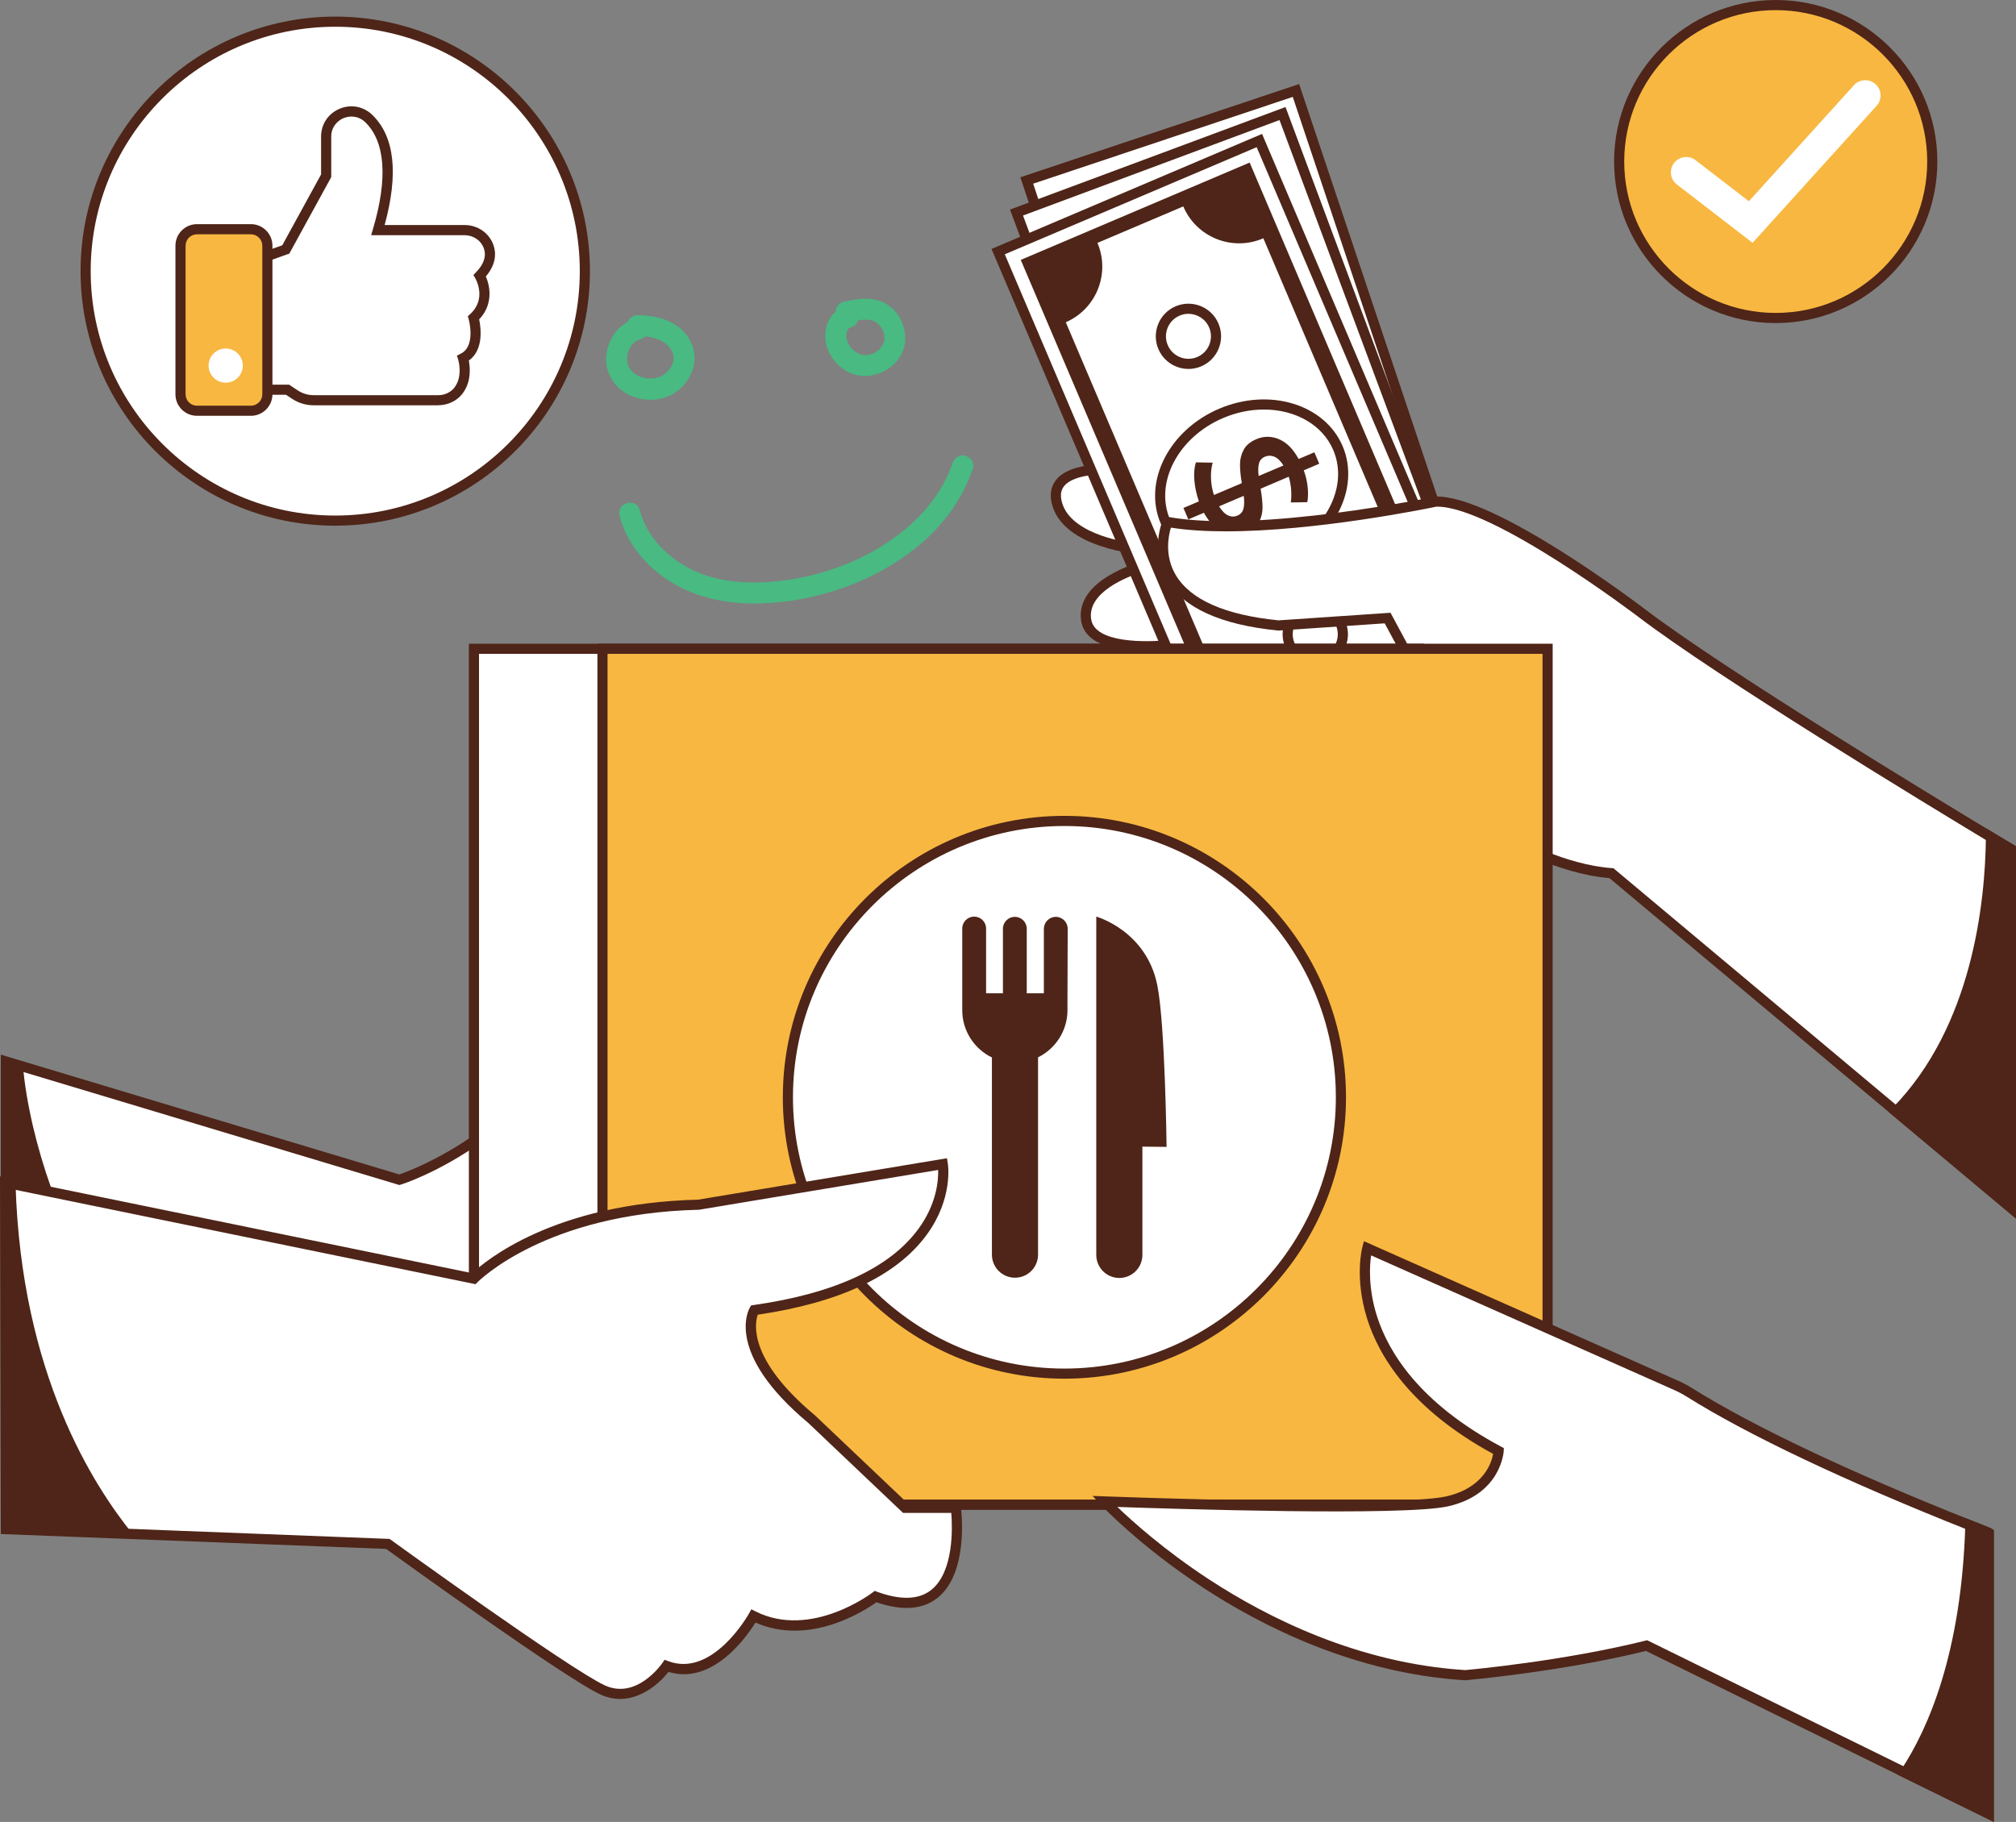
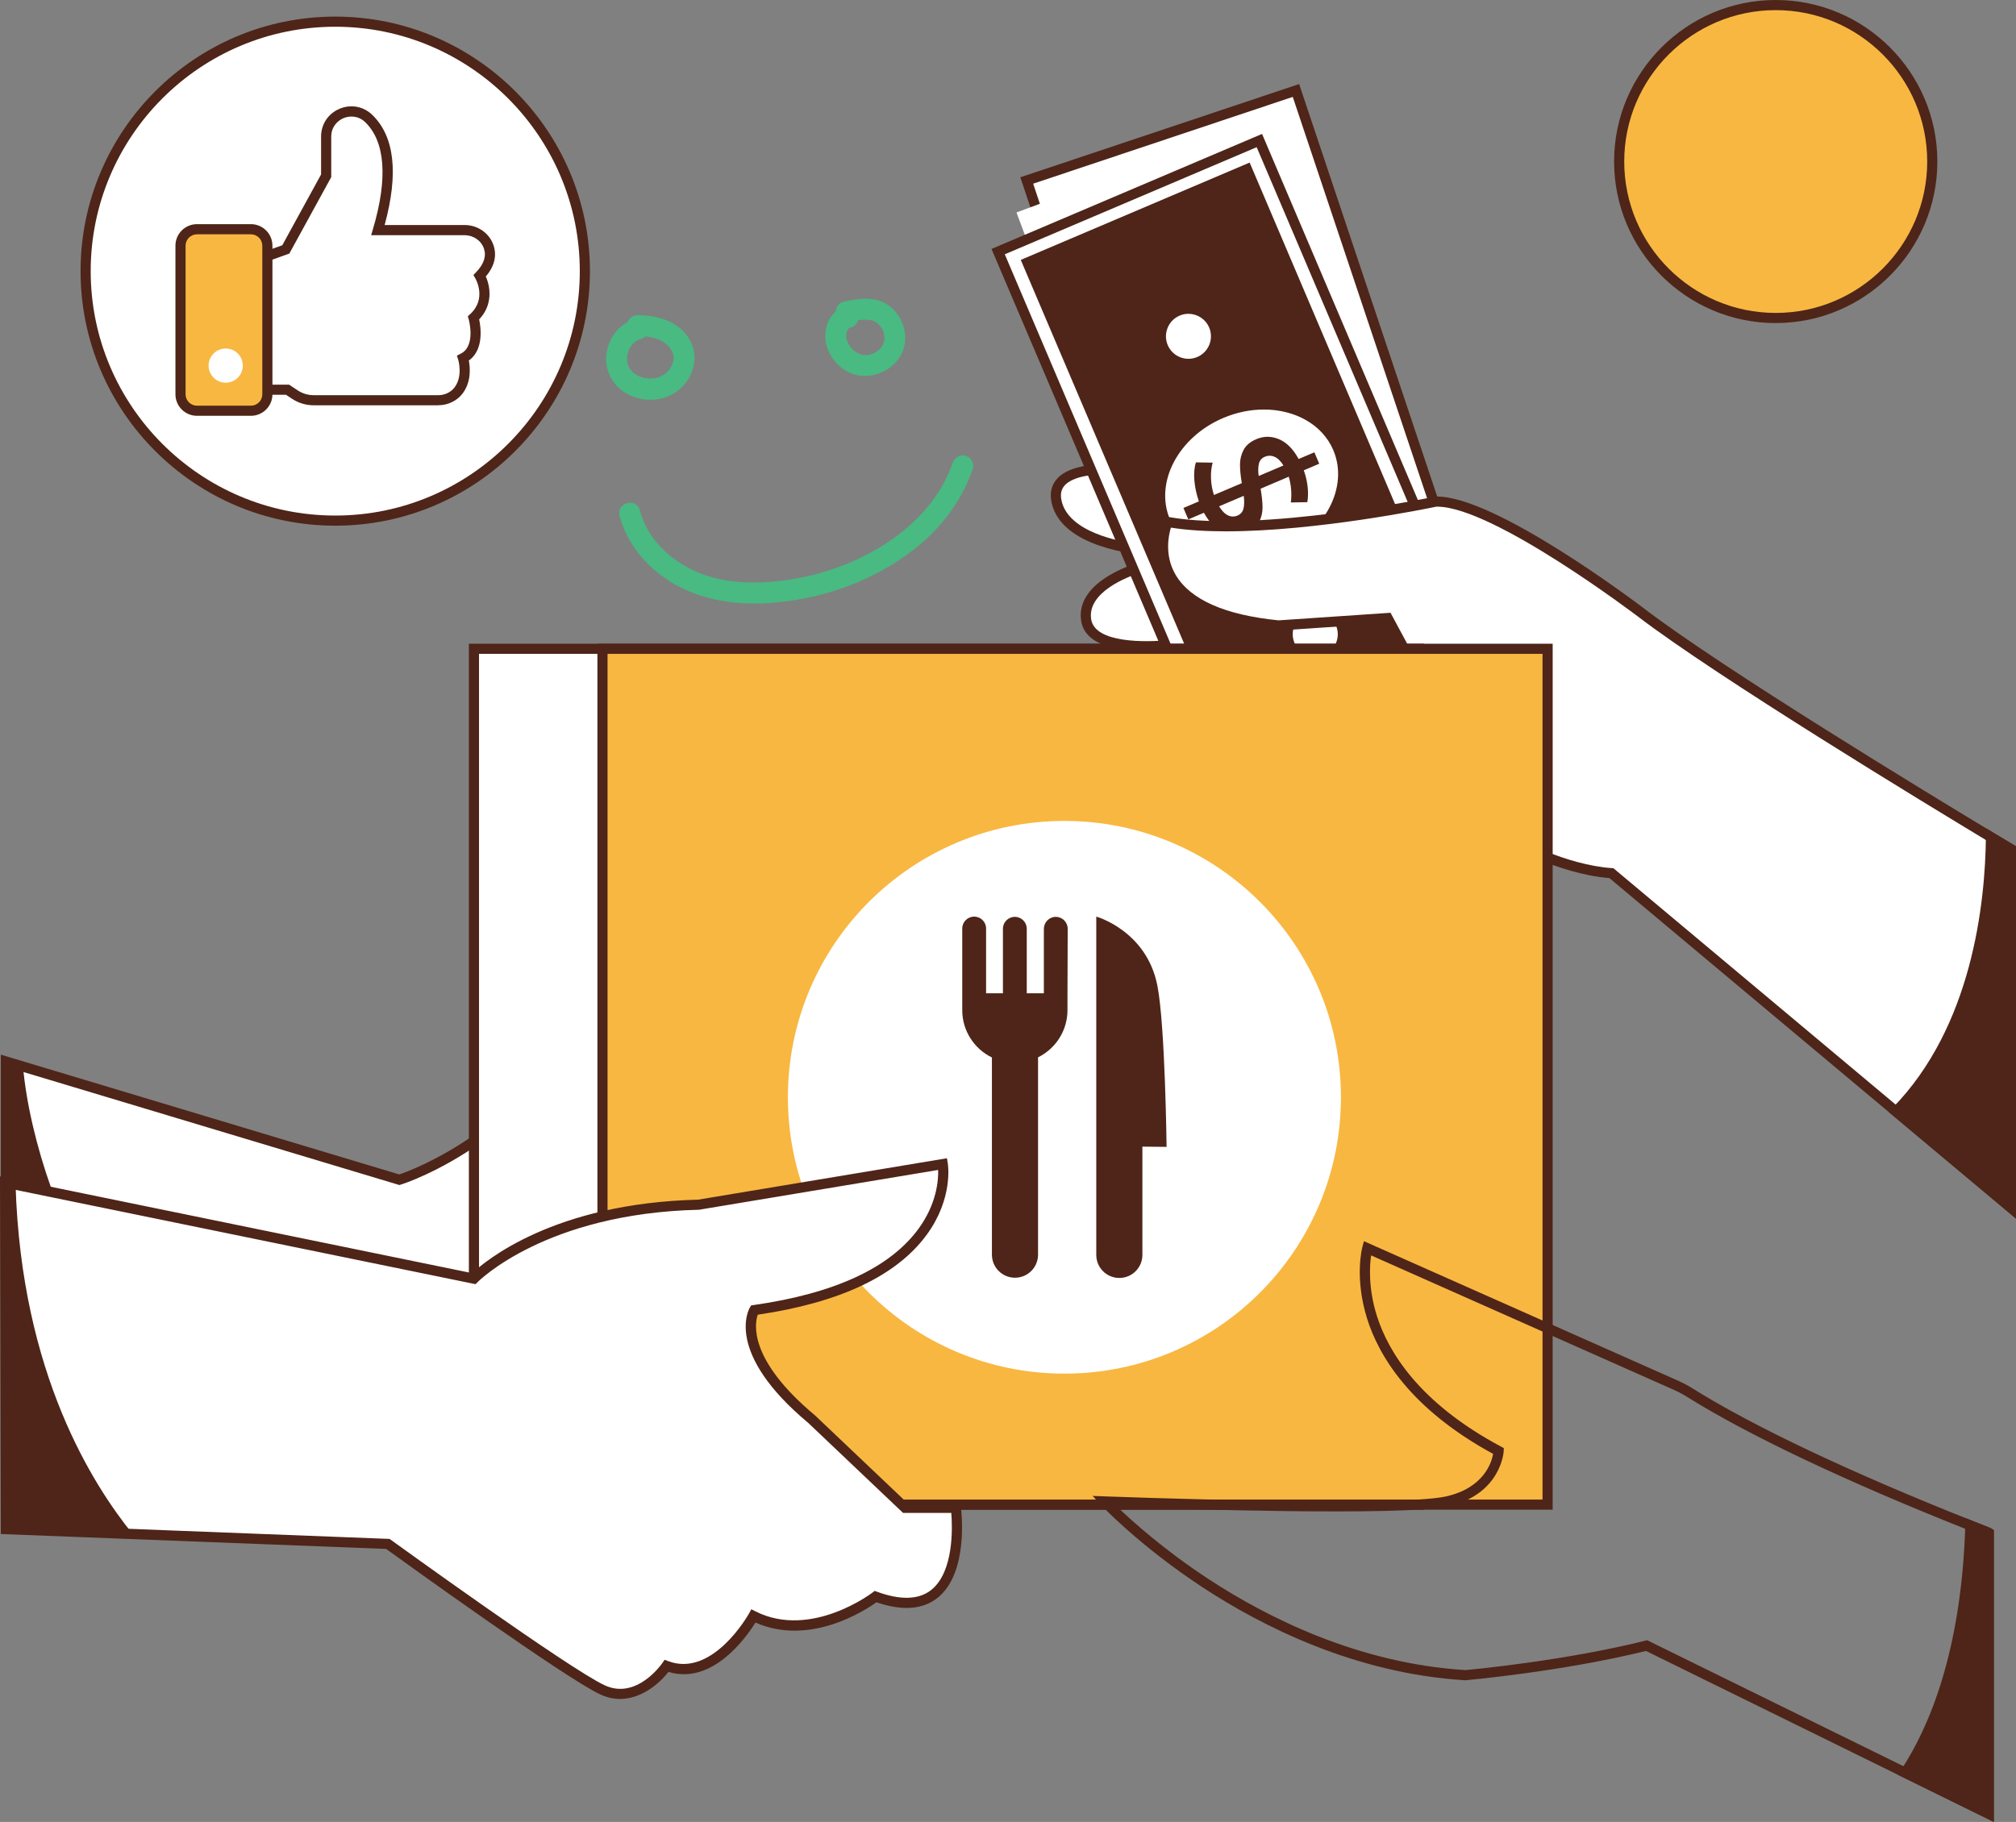
<svg xmlns="http://www.w3.org/2000/svg" width="479" height="433" viewBox="0 0 479 433" fill="none">
  <rect x="0" y="0" width="479" height="433" fill="#808080" stroke="none" />
  <g clip-path="url(#clip0_4221_1339)">
    <path d="M269.054 111.75C269.054 111.75 248.839 109.112 251.035 119.216C253.231 129.32 271.688 130.639 271.688 130.639L269.049 111.75H269.054Z" fill="white" />
    <path d="M273.09 131.948L271.606 131.842C270.817 131.784 252.225 130.335 249.861 119.476C249.36 117.175 249.817 115.235 251.219 113.709C255.682 108.857 268.664 110.484 269.213 110.556L270.123 110.676L273.094 131.948H273.09ZM263.743 112.64C259.732 112.64 254.96 113.189 252.991 115.336C252.138 116.26 251.888 117.449 252.215 118.96C253.852 126.489 266.001 128.718 270.287 129.276L267.995 112.837C266.859 112.727 265.366 112.635 263.748 112.635L263.743 112.64Z" fill="#4E2518" />
    <path d="M307.912 21.492L243.95 42.886L291.366 184.55L355.328 163.155L307.912 21.492Z" fill="white" />
    <path d="M290.603 186.082L242.431 42.134L308.674 19.977L356.847 163.925L290.603 186.082ZM245.479 43.655L292.124 183.035L353.803 162.409L307.158 23.029L245.479 43.655Z" fill="#4E2518" />
    <path d="M304.723 26.962L241.518 50.498L293.679 190.485L356.884 166.949L304.723 26.962Z" fill="white" />
-     <path d="M292.967 192.051L292.548 190.925L239.975 49.807L305.438 25.436L305.857 26.562L358.431 167.68L292.967 192.051ZM243.066 51.222L294.378 188.956L355.325 166.265L304.013 28.531L243.066 51.222Z" fill="#4E2518" />
    <path d="M271.693 134.595C271.693 134.595 256.751 138.547 258.071 147.337C259.39 156.127 280.043 153.046 280.043 153.046L271.693 134.595Z" fill="white" />
    <path d="M272.459 154.769C266.016 154.769 257.786 153.561 256.876 147.515C255.417 137.772 270.73 133.604 271.38 133.435L272.362 133.175L281.791 154.004L280.216 154.24C279.869 154.293 276.518 154.774 272.459 154.774V154.769ZM271.028 136.054C267.894 137.074 258.292 140.742 259.255 147.159C260.107 152.844 272.073 152.733 278.271 152.059L271.028 136.054Z" fill="#4E2518" />
    <path d="M299.217 33.381L237.154 59.78L295.662 197.237L357.725 170.837L299.217 33.381Z" fill="white" />
    <path d="M295.023 198.839L235.583 59.165L299.862 31.828L359.302 171.502L295.023 198.839ZM238.737 60.436L296.294 195.681L356.143 170.226L298.586 34.981L238.737 60.436Z" fill="#4E2518" />
    <path d="M296.916 38.634L242.532 61.767L297.96 191.986L352.344 168.853L296.916 38.634Z" fill="#4E2518" />
-     <path d="M341.688 154.192L300.171 56.628C300.132 56.642 300.099 56.662 300.06 56.676C292.731 59.791 284.266 56.383 281.146 49.056L260.748 57.73C263.849 65.018 260.483 73.433 253.231 76.586L294.749 174.149C302.015 171.131 310.36 174.491 313.499 181.707L334.119 172.936C331.099 165.672 334.46 157.33 341.679 154.192H341.688Z" fill="white" />
    <path d="M304.622 132.196C315.947 127.379 321.89 115.866 317.895 106.482C313.901 97.099 301.482 93.397 290.157 98.214C278.832 103.031 272.889 114.543 276.884 123.927C280.878 133.311 293.297 137.013 304.622 132.196Z" fill="white" />
    <path d="M294.513 135.519C286.211 135.519 278.781 131.457 275.781 124.414C271.534 114.436 277.775 102.194 289.693 97.126C301.61 92.057 314.761 96.052 319.008 106.031C323.255 116.01 317.014 128.251 305.097 133.32C301.591 134.812 297.975 135.519 294.513 135.519ZM300.301 97.328C297.147 97.328 293.843 97.973 290.632 99.34C279.937 103.889 274.264 114.715 277.991 123.471C281.718 132.227 293.453 135.654 304.148 131.105C314.843 126.556 320.515 115.73 316.788 106.974C314.178 100.847 307.649 97.328 300.301 97.328Z" fill="#4E2518" />
    <path d="M282.373 86.478C285.992 86.478 288.927 83.545 288.927 79.926C288.927 76.308 285.992 73.375 282.373 73.375C278.753 73.375 275.819 76.308 275.819 79.926C275.819 83.545 278.753 86.478 282.373 86.478Z" fill="white" />
    <path d="M282.383 87.681C279.364 87.681 276.489 85.91 275.232 82.964C273.556 79.031 275.396 74.468 279.335 72.792C283.269 71.122 287.834 72.956 289.509 76.894C291.185 80.826 289.346 85.39 285.407 87.065C284.42 87.484 283.394 87.686 282.383 87.686V87.681ZM282.368 74.578C281.67 74.578 280.962 74.718 280.283 75.007C277.568 76.162 276.301 79.31 277.452 82.02C278.608 84.735 281.757 86.006 284.468 84.846C287.184 83.691 288.45 80.542 287.294 77.832C286.428 75.801 284.444 74.578 282.364 74.578H282.368Z" fill="#4E2518" />
    <path d="M312.507 157.292C316.126 157.292 319.06 154.359 319.06 150.74C319.06 147.122 316.126 144.189 312.507 144.189C308.887 144.189 305.953 147.122 305.953 150.74C305.953 154.359 308.887 157.292 312.507 157.292Z" fill="white" />
    <path d="M312.512 158.5C311.529 158.5 310.547 158.312 309.608 157.932C307.687 157.157 306.179 155.679 305.37 153.773C304.561 151.867 304.537 149.758 305.313 147.838C306.088 145.917 307.566 144.41 309.473 143.602C311.38 142.793 313.489 142.769 315.41 143.544C317.332 144.319 318.839 145.797 319.648 147.703C320.457 149.609 320.481 151.718 319.706 153.638C318.93 155.559 317.452 157.066 315.545 157.874C314.568 158.288 313.537 158.495 312.512 158.495V158.5ZM312.507 145.388C311.794 145.388 311.086 145.532 310.412 145.816C309.097 146.374 308.077 147.414 307.542 148.738C307.008 150.062 307.022 151.515 307.581 152.829C308.139 154.144 309.179 155.164 310.504 155.698C311.828 156.233 313.282 156.218 314.597 155.66C315.911 155.102 316.932 154.062 317.466 152.738C318.001 151.414 317.986 149.961 317.428 148.646C316.869 147.332 315.829 146.312 314.505 145.777C313.86 145.518 313.181 145.388 312.502 145.388H312.507Z" fill="#4E2518" />
    <path d="M290.742 126.605C288.936 125.82 287.371 124.241 286.047 121.863L282.339 123.437L281.184 120.722L284.858 119.158C284.275 117.478 283.914 115.808 283.779 114.147C283.644 112.486 283.769 111.066 284.155 109.887L288.132 109.954C287.819 111.052 287.684 112.279 287.728 113.641C287.771 115.004 288.007 116.337 288.431 117.642L295.052 114.826C294.758 113.097 294.618 111.615 294.623 110.378C294.628 109.136 294.917 107.98 295.49 106.902C296.063 105.824 297.064 104.982 298.499 104.375C300.286 103.614 302.087 103.619 303.897 104.385C305.708 105.15 307.263 106.719 308.554 109.083L312.295 107.494L313.451 110.209L309.777 111.774C310.234 113.035 310.542 114.335 310.692 115.663C310.841 116.992 310.817 118.219 310.619 119.346L306.7 119.413C306.955 117.324 306.791 115.283 306.204 113.295L299.52 116.14C299.819 117.887 299.973 119.379 299.978 120.612C299.978 121.849 299.703 123.009 299.135 124.097C298.567 125.185 297.57 126.032 296.135 126.643C294.349 127.404 292.552 127.394 290.747 126.609L290.742 126.605ZM299.125 110.166C298.928 110.926 298.904 111.913 299.058 113.126L304.947 110.623C304.292 109.574 303.584 108.885 302.819 108.558C302.053 108.231 301.287 108.231 300.512 108.558C299.785 108.866 299.323 109.401 299.125 110.166ZM291.782 122.489C292.528 122.836 293.275 122.85 294.026 122.532C294.777 122.215 295.249 121.661 295.451 120.872C295.649 120.082 295.668 119.071 295.509 117.839L289.654 120.332C290.328 121.425 291.036 122.147 291.787 122.494L291.782 122.489Z" fill="#4E2518" />
    <path d="M477.796 201.809V287.035L450.503 264.17L382.873 207.518C370.57 206.642 357.824 199.171 357.824 199.171L329.697 146.894L303.772 148.651C268.177 145.137 277.404 124.049 277.404 124.049C299.376 128.005 341.124 119.221 341.124 119.221C354.747 118.778 389.903 145.575 389.903 145.575C408.668 159.915 457.611 189.654 473.053 198.964C476.058 200.769 477.796 201.809 477.796 201.809Z" fill="white" />
    <path d="M479 289.615L382.396 208.688C370.083 207.681 357.742 200.514 357.217 200.206L356.928 200.037L356.769 199.739L329.009 148.146L303.758 149.86L303.656 149.85C290.02 148.502 281.131 144.449 277.235 137.806C273.181 130.889 276.171 123.861 276.301 123.567L276.681 122.696L277.615 122.864C299.106 126.735 340.46 118.133 340.874 118.041L341.081 118.017C354.954 117.565 389.181 143.515 390.63 144.617C409.342 158.914 458.92 189.043 473.674 197.934C476.674 199.739 478.413 200.774 478.413 200.779L479 201.13V289.615ZM358.719 198.295C360.66 199.383 372.086 205.544 382.959 206.314L383.349 206.343L383.648 206.594L476.597 284.455V202.488C475.851 202.04 474.421 201.183 472.437 199.994C457.659 191.084 407.984 160.902 389.176 146.528C388.834 146.269 354.761 120.414 341.485 120.414C341.413 120.414 341.341 120.414 341.269 120.414C338.962 120.896 312.671 126.277 291.257 126.277C286.572 126.277 282.123 126.017 278.203 125.396C277.625 127.307 276.648 132.059 279.325 136.608C282.811 142.519 291.04 146.163 303.786 147.433L330.386 145.628L358.714 198.285L358.719 198.295Z" fill="#4E2518" />
    <path d="M477.797 201.809V287.035L450.504 264.17C469.404 244.886 472.871 216.182 473.054 198.964C476.059 200.769 477.797 201.809 477.797 201.809Z" fill="#4E2518" />
    <path d="M479 289.615L448.731 264.256L449.642 263.327C468.57 244.015 471.681 214.704 471.85 198.949L471.874 196.846L473.675 197.929C476.679 199.734 478.413 200.774 478.413 200.774L479 201.125V289.61V289.615ZM452.261 264.074L476.588 284.455V202.487C476.092 202.189 475.283 201.708 474.214 201.062C473.79 217.309 470.183 245.007 452.261 264.069V264.074Z" fill="#4E2518" />
    <path d="M157.595 333.54L25.059 306.886L1.401 302.131V252.266L5.47 253.488L94.885 280.382C94.885 280.382 103.452 277.749 113.968 270.278C124.485 262.812 152.919 254.023 152.919 254.023L157.595 333.54Z" fill="white" />
    <path d="M158.885 335.027L0.197 303.117V250.648L5.817 252.338L94.871 279.121C96.541 278.548 104.212 275.737 113.274 269.296C123.83 261.806 151.397 253.233 152.567 252.872L154.036 252.42L158.894 335.027H158.885ZM2.605 301.144L25.294 305.707L156.299 332.052L151.806 255.635C145.869 257.541 123.545 264.95 114.661 271.256C104.106 278.75 95.593 281.417 95.237 281.528L94.885 281.634L94.533 281.528L2.605 253.883V301.144Z" fill="#4E2518" />
    <path d="M25.059 306.886L1.401 302.131V252.266L5.47 253.488C6.987 270.769 15.293 295.44 25.059 306.886Z" fill="#4E2518" />
    <path d="M337.171 154.192H112.61V357.589H337.171V154.192Z" fill="white" />
    <path d="M338.374 358.792H111.406V152.988H338.374V358.792ZM113.814 356.385H335.967V155.395H113.814V356.385Z" fill="#4E2518" />
    <path d="M367.709 154.192H143.148V357.589H367.709V154.192Z" fill="#F8B741" />
    <path d="M368.914 358.792H141.945V152.988H368.914V358.792ZM144.353 356.385H366.506V155.395H144.353V356.385Z" fill="#4E2518" />
    <path d="M252.904 326.459C289.189 326.459 318.603 297.054 318.603 260.781C318.603 224.508 289.189 195.103 252.904 195.103C216.619 195.103 187.204 224.508 187.204 260.781C187.204 297.054 216.619 326.459 252.904 326.459Z" fill="white" />
-     <path d="M252.904 327.658C216.014 327.658 186 297.654 186 260.776C186 223.899 216.014 193.895 252.904 193.895C289.793 193.895 319.807 223.899 319.807 260.776C319.807 297.654 289.793 327.658 252.904 327.658ZM252.904 196.307C217.343 196.307 188.408 225.227 188.408 260.781C188.408 296.335 217.338 325.255 252.904 325.255C288.469 325.255 317.399 296.335 317.399 260.781C317.399 225.227 288.469 196.307 252.904 196.307Z" fill="#4E2518" />
    <path d="M260.473 217.838V298.241C260.473 301.269 262.928 303.719 265.952 303.719C268.981 303.719 271.432 301.264 271.432 298.241V272.507L277.177 272.57C277.177 272.57 276.849 243.755 275 234.277C272.443 221.164 260.468 217.838 260.468 217.838H260.473Z" fill="#4E2518" />
    <path d="M248.021 220.726V236.063H243.957V220.726C243.957 219.167 242.691 217.901 241.13 217.901H241.121C239.561 217.901 238.294 219.167 238.294 220.726V236.063H234.293V220.669C234.293 219.109 233.026 217.843 231.466 217.843H231.456C229.896 217.843 228.63 219.109 228.63 220.669V240.068C228.63 245.016 231.509 249.296 235.679 251.317V298.183C235.679 301.211 238.135 303.661 241.159 303.661C244.188 303.661 246.639 301.206 246.639 298.183V251.284C250.78 249.247 253.631 244.987 253.631 240.063V237.353L253.684 220.736C253.689 219.172 252.422 217.901 250.857 217.901C249.297 217.901 248.031 219.167 248.031 220.726H248.021Z" fill="#4E2518" />
    <path d="M208.035 379.448C208.035 379.448 193.04 391.087 179.018 384.059C179.018 384.059 170.057 400.315 158.375 395.92C158.375 395.92 151.749 405.586 143.183 401.629C134.612 397.677 92.155 366.928 92.155 366.928L31.516 364.578L17.812 364.049L1.402 363.414L1.209 281.042L3.698 281.552L112.606 303.888C112.606 303.888 128.578 287.194 165.969 286.313L224.002 276.647C224.002 276.647 228.678 304.326 179.211 311.354C179.211 311.354 173.37 321.019 192.843 337.275L215.046 358.359H227.118C227.118 358.359 231.013 387.795 208.035 379.448Z" fill="white" />
    <path d="M147.309 403.766C145.821 403.766 144.271 403.454 142.677 402.722C134.38 398.895 95.838 371.077 91.746 368.116L0.197 364.574L0 279.569L112.215 302.583C115.196 299.767 131.544 285.947 165.853 285.114L224.989 275.265L225.191 276.45C225.249 276.786 226.511 284.801 220.188 293.451C213.067 303.19 199.564 309.582 180.043 312.451C179.326 314.497 177.698 323.065 193.613 336.351L193.671 336.404L215.527 357.156H228.172L228.312 358.2C228.394 358.831 230.272 373.715 222.798 379.717C219.288 382.538 214.391 382.899 208.237 380.796C205.42 382.813 192.361 391.294 179.494 385.614C177.313 389.123 169.296 400.517 158.822 397.345C156.636 400.151 152.37 403.771 147.309 403.771V403.766ZM2.6 362.253L92.564 365.738L92.858 365.95C93.282 366.258 135.314 396.676 143.683 400.532C151.214 404.012 157.132 395.593 157.378 395.237L157.912 394.462L158.793 394.794C169.377 398.775 177.872 383.631 177.958 383.477L178.517 382.461L179.552 382.981C192.717 389.581 207.149 378.605 207.293 378.495L207.818 378.09L208.444 378.317C214.039 380.348 218.359 380.189 221.286 377.845C226.674 373.517 226.299 362.932 226.029 359.563H214.569L192.043 338.175C172.04 321.462 177.92 311.161 178.18 310.733L178.474 310.242L179.037 310.16C198.245 307.43 211.434 301.331 218.238 292.027C222.596 286.067 222.976 280.435 222.904 278.048L166.079 287.511H165.992C129.613 288.373 113.626 304.557 113.472 304.72L113.01 305.197L112.36 305.067L2.412 282.52L2.6 362.258V362.253Z" fill="#4E2518" />
    <path d="M31.516 364.578L17.812 364.049L1.402 363.413L1.209 281.042L3.698 281.552C5.061 326.608 22.204 353.016 31.516 364.578Z" fill="#4E2518" />
-     <path d="M472.524 364.29V431.065L452.68 421.308L391.223 391.087C370.782 396.166 348.155 398.115 348.155 398.115C298.061 395.044 262.462 356.824 262.462 356.824C262.462 356.824 331.898 359.457 343.763 356.824C355.628 354.186 356.066 344.857 356.066 344.857C317.395 324.211 324.868 296.638 324.868 296.638L398.234 329.232C399.351 329.732 400.439 330.305 401.474 330.955C422.623 344.207 456.224 357.791 468.151 362.533C470.829 363.596 472.418 364.217 472.524 364.29Z" fill="white" />
    <path d="M473.727 433L391.088 392.363C370.897 397.326 348.487 399.295 348.26 399.319L348.174 399.328H348.087C321.945 397.721 299.824 386.481 285.869 377.33C270.758 367.423 261.677 357.748 261.585 357.651L259.597 355.519L262.51 355.63C263.203 355.654 331.927 358.229 343.503 355.659C352.517 353.656 354.385 347.644 354.771 345.535C334.985 334.762 327.56 322.127 324.82 313.375C321.786 303.676 323.63 296.628 323.707 296.335L324.073 294.982L398.725 328.144C399.928 328.683 401.07 329.289 402.115 329.949C416.541 338.989 439.529 349.873 468.594 361.425L470.256 362.085C473.01 363.178 473.024 363.187 473.203 363.308L473.727 363.669V433.01V433ZM391.357 389.812L471.32 429.13V365.084C470.848 364.891 470.154 364.622 469.37 364.309L467.708 363.649C438.508 352.044 415.381 341.088 400.838 331.975C399.885 331.374 398.845 330.825 397.747 330.329L325.773 298.357C325.422 300.787 325.06 306.16 327.165 312.793C329.828 321.178 337.103 333.366 356.639 343.798L357.308 344.154L357.275 344.914C357.275 345.016 356.649 355.196 344.033 357.998C333.449 360.347 279.2 358.619 265.486 358.138C268.972 361.498 276.58 368.362 287.251 375.351C300.936 384.314 322.6 395.323 348.15 396.912C349.71 396.772 371.47 394.76 390.943 389.922L391.372 389.816L391.357 389.812Z" fill="#4E2518" />
    <path d="M472.523 364.289V431.065L452.68 421.307C459.801 410.534 467.256 392.276 468.151 362.532C470.828 363.596 472.418 364.217 472.523 364.289Z" fill="#4E2518" />
    <path d="M473.727 433L450.922 421.789L451.678 420.648C458.14 410.871 466.037 392.849 466.952 362.499L467.005 360.78L470.26 362.075C473.014 363.168 473.029 363.177 473.207 363.298L473.732 363.659V433H473.727ZM454.423 420.826L471.319 429.135V365.089C470.847 364.896 470.154 364.626 469.369 364.314L469.297 364.285C468.17 393.042 460.784 410.756 454.427 420.826H454.423Z" fill="#4E2518" />
    <path d="M421.91 75.575C442.454 75.575 459.108 58.926 459.108 38.389C459.108 17.852 442.454 1.203 421.91 1.203C401.366 1.203 384.712 17.852 384.712 38.389C384.712 58.926 401.366 75.575 421.91 75.575Z" fill="#F8B741" />
    <path d="M421.91 76.783C400.732 76.783 383.508 59.56 383.508 38.394C383.508 17.228 400.737 0 421.91 0C443.082 0 460.312 17.223 460.312 38.389C460.312 59.555 443.082 76.778 421.91 76.778V76.783ZM421.91 2.407C402.061 2.407 385.915 18.547 385.915 38.389C385.915 58.231 402.061 74.371 421.91 74.371C441.758 74.371 457.904 58.231 457.904 38.389C457.904 18.547 441.758 2.407 421.91 2.407Z" fill="#4E2518" />
-     <path d="M416.411 57.711L398.421 43.838C396.827 42.611 396.533 40.324 397.761 38.731C398.989 37.137 401.276 36.844 402.87 38.071L415.53 47.833L440.482 20.261C441.831 18.768 444.137 18.653 445.625 20.006C447.118 21.353 447.233 23.659 445.88 25.147L416.411 57.711Z" fill="white" />
    <path d="M79.654 123.731C112.41 123.731 138.964 97.186 138.964 64.441C138.964 31.696 112.41 5.151 79.654 5.151C46.899 5.151 20.345 31.696 20.345 64.441C20.345 97.186 46.899 123.731 79.654 123.731Z" fill="white" />
    <path d="M79.654 124.934C46.289 124.934 19.141 97.795 19.141 64.441C19.141 31.087 46.284 3.947 79.654 3.947C113.024 3.947 140.168 31.087 140.168 64.441C140.168 97.795 113.019 124.934 79.654 124.934ZM79.654 6.354C47.613 6.354 21.548 32.41 21.548 64.441C21.548 96.471 47.613 122.527 79.654 122.527C111.695 122.527 137.76 96.471 137.76 64.441C137.76 32.41 111.69 6.354 79.654 6.354Z" fill="#4E2518" />
    <path d="M56.232 63.444L67.905 59.276L77.492 41.773V32.463C77.492 27.183 83.843 24.506 87.628 28.189C91.591 32.035 94.239 39.65 89.79 54.693H110.39C112.937 54.693 115.277 56.257 116.106 58.664C116.736 60.498 116.549 62.862 113.968 65.529C113.968 65.529 117.305 71.156 112.509 75.531C112.509 75.531 114.594 82.824 110.009 85.115C110.009 85.115 111.396 89.525 108.974 92.76C107.838 94.276 106.013 95.118 104.12 95.118H74.545C72.932 95.118 71.357 94.642 70.014 93.746L68.319 92.615H56.227V63.439L56.232 63.444Z" fill="white" />
    <path d="M104.121 96.322H74.546C72.687 96.322 70.891 95.778 69.345 94.748L67.953 93.819H55.024V62.592L67.067 58.294L76.289 41.46V32.459C76.289 29.527 77.969 26.995 80.671 25.854C83.377 24.709 86.367 25.272 88.471 27.318C93.754 32.449 94.731 41.244 91.389 53.48H110.395C113.511 53.48 116.265 55.401 117.252 58.265C117.859 60.027 117.994 62.698 115.427 65.712C116.511 68.128 117.17 72.422 113.848 75.902C114.257 77.832 114.984 83.142 111.392 85.684C111.705 87.306 112.013 90.714 109.948 93.472C108.618 95.248 106.442 96.312 104.126 96.312L104.121 96.322ZM57.437 91.417H68.69L70.689 92.75C71.835 93.516 73.173 93.92 74.55 93.92H104.126C105.686 93.92 107.14 93.217 108.017 92.047C110.044 89.337 108.879 85.52 108.869 85.486L108.561 84.509L109.48 84.052C113.13 82.227 111.382 75.936 111.363 75.873L111.156 75.156L111.705 74.656C115.697 71.011 113.053 66.347 112.938 66.15L112.48 65.36L113.111 64.701C114.975 62.775 115.601 60.879 114.975 59.064C114.325 57.172 112.485 55.901 110.395 55.901H88.182L88.64 54.356C92.174 42.409 91.534 33.662 86.796 29.055C85.12 27.428 83.016 27.486 81.61 28.083C80.204 28.675 78.701 30.143 78.701 32.473V42.091L68.743 60.267L57.437 64.306V91.426V91.417Z" fill="#4E2518" />
    <path d="M59.618 54.481H46.8C44.64 54.481 42.89 56.231 42.89 58.39V93.708C42.89 95.867 44.64 97.617 46.8 97.617H59.618C61.777 97.617 63.528 95.867 63.528 93.708V58.39C63.528 56.231 61.777 54.481 59.618 54.481Z" fill="#F8B741" />
    <path d="M59.618 98.82H46.799C43.982 98.82 41.685 96.529 41.685 93.708V58.385C41.685 55.569 43.978 53.273 46.799 53.273H59.618C62.435 53.273 64.731 55.564 64.731 58.385V93.708C64.731 96.524 62.439 98.82 59.618 98.82ZM46.799 55.685C45.307 55.685 44.093 56.898 44.093 58.39V93.713C44.093 95.205 45.307 96.418 46.799 96.418H59.618C61.11 96.418 62.324 95.205 62.324 93.713V58.39C62.324 56.898 61.11 55.685 59.618 55.685H46.799Z" fill="#4E2518" />
    <path d="M53.628 90.95C55.872 90.95 57.692 89.131 57.692 86.887C57.692 84.643 55.872 82.824 53.628 82.824C51.383 82.824 49.563 84.643 49.563 86.887C49.563 89.131 51.383 90.95 53.628 90.95Z" fill="white" />
  </g>
  <g clip-path="url(#clip1_4221_1339)">
    <path d="M150.88 75.87C147 76.86 144.54 80.44 144.07 84.27C143.6 88.1 145.67 91.86 149.09 93.66C152.51 95.46 156.86 95.54 160.17 93.46C164.17 90.95 166.21 86 164.27 81.56C162.09 76.59 156.47 74.9 151.46 74.9C150.15 74.9 148.9 76.05 148.96 77.4C149.02 78.75 150.06 79.9 151.46 79.9C151.9 79.9 152.34 79.9 152.78 79.93C153.05 79.94 153.31 79.97 153.57 79.99C153.62 79.99 154.06 80.04 153.69 79.99C154.64 80.11 155.6 80.35 156.49 80.69C156.39 80.65 156.14 80.52 156.62 80.74C156.81 80.83 157 80.93 157.19 81.03C157.49 81.19 157.76 81.38 158.04 81.56C158.62 81.95 157.73 81.24 158.24 81.72C158.35 81.82 158.46 81.92 158.57 82.02C158.73 82.18 158.88 82.35 159.03 82.51C159.38 82.87 158.89 82.24 159.19 82.71C159.39 83.02 159.58 83.33 159.75 83.66C159.97 84.09 159.79 83.77 159.75 83.67C159.82 83.88 159.89 84.09 159.95 84.3C159.99 84.44 160.01 84.59 160.04 84.73C159.93 84.17 160.04 84.85 160.04 84.95C160.04 85.1 160.04 85.25 160.04 85.39C160.04 85.97 160.15 85.09 160.02 85.6C159.93 85.96 159.84 86.31 159.72 86.67C159.89 86.16 159.65 86.82 159.61 86.89C159.54 87.02 159.47 87.15 159.39 87.28C159.29 87.44 159.19 87.6 159.08 87.75C158.84 88.1 159.46 87.34 158.99 87.87C158.69 88.21 158.37 88.53 158.03 88.83C157.96 88.89 157.65 89.09 158 88.85C157.84 88.96 157.69 89.06 157.53 89.16C157.26 89.32 156.99 89.46 156.71 89.59C157.26 89.33 156.38 89.69 156.19 89.74C156 89.79 155.81 89.84 155.61 89.88C155.46 89.91 154.86 89.97 155.49 89.91C154.83 89.97 154.18 89.97 153.51 89.91C153.6 89.91 154.05 90.01 153.59 89.91C153.4 89.87 153.2 89.84 153.01 89.79C152.69 89.71 152.38 89.6 152.07 89.51C151.46 89.32 152.51 89.75 151.94 89.46C151.82 89.4 151.71 89.35 151.59 89.29C151.3 89.14 151.03 88.96 150.76 88.79C150.25 88.48 150.96 89.03 150.72 88.77C150.61 88.65 150.47 88.56 150.36 88.45C150.27 88.36 150.17 88.27 150.09 88.18C150 88.08 149.52 87.42 149.86 87.94C149.7 87.69 149.55 87.44 149.4 87.19C149.32 87.06 149.16 86.65 149.38 87.19C149.33 87.08 149.29 86.96 149.25 86.84C149.15 86.55 149.09 86.25 149.02 85.95C148.87 85.35 149.02 86.5 149.02 85.88C149.02 85.7 149 85.51 149 85.33C149 85.21 149 85.08 149 84.96C149 84.8 149.15 84.01 149 84.7C149.06 84.4 149.12 84.09 149.21 83.79C149.26 83.61 149.33 83.44 149.38 83.26C149.57 82.68 149.14 83.71 149.41 83.17C149.58 82.84 149.75 82.52 149.95 82.21C150.02 82.11 150.09 82.01 150.16 81.91C149.79 82.43 150.19 81.89 150.29 81.78C150.43 81.63 151.19 81.01 150.66 81.38C150.96 81.17 151.26 80.99 151.58 80.81C151.96 80.6 151.56 80.81 151.48 80.84C151.72 80.76 151.95 80.68 152.19 80.62C153.46 80.3 154.35 78.81 153.94 77.54C153.53 76.27 152.22 75.45 150.86 75.79L150.88 75.87Z" fill="#48BA82" />
    <path d="M200.79 73C196.78 73.86 195.38 78.7 196.41 82.22C197.44 85.74 200.48 88.67 204.12 89.24C207.76 89.81 211.77 88.06 213.82 84.8C215.87 81.54 215.3 77.26 212.94 74.28C211.7 72.72 209.89 71.58 207.92 71.21C205.38 70.73 202.89 71.17 200.4 71.72C199.12 72 198.25 73.56 198.65 74.8C199.08 76.14 200.36 76.85 201.73 76.55C202.47 76.39 203.21 76.24 203.96 76.1C204.76 75.95 203.49 76.12 204.3 76.05C204.47 76.04 204.63 76.02 204.8 76.01C205.21 75.98 205.63 75.97 206.04 75.99C205.99 75.99 206.8 76.05 206.44 76.01C206.08 75.97 206.87 76.1 206.83 76.09C207.12 76.16 207.53 76.2 207.78 76.37C207.32 76.05 207.63 76.3 207.78 76.38C207.91 76.46 208.05 76.52 208.18 76.61C208.28 76.67 208.38 76.75 208.48 76.81C207.97 76.49 208.42 76.77 208.55 76.88C208.78 77.09 208.98 77.31 209.19 77.54C209.3 77.66 209.39 77.9 209.14 77.47C209.2 77.57 209.28 77.67 209.35 77.78C209.52 78.04 209.65 78.31 209.79 78.59C209.9 78.81 209.98 78.74 209.75 78.5C209.85 78.6 209.88 78.88 209.93 79.02C210 79.26 210.16 79.67 210.13 79.92C210.13 79.87 210.09 79.32 210.1 79.8C210.1 79.92 210.11 80.04 210.12 80.17C210.12 80.32 210.11 80.48 210.12 80.63V80.72C210.09 81 210.1 80.96 210.14 80.6C210.19 80.84 210 81.27 209.92 81.5C209.91 81.53 209.66 82.08 209.84 81.74C210.02 81.4 209.73 81.94 209.72 81.96C209.6 82.18 209.45 82.39 209.32 82.6C209.61 82.14 209.4 82.5 209.3 82.62C209.2 82.74 209.09 82.86 208.98 82.97C208.89 83.06 208.8 83.15 208.7 83.23C208.6 83.31 208.12 83.64 208.61 83.32C208.34 83.5 208.08 83.68 207.8 83.84C207.61 83.95 207.02 84.18 207.53 84C207.23 84.11 206.93 84.21 206.62 84.29C206.5 84.32 206.37 84.34 206.25 84.37C205.64 84.5 206.78 84.35 206.16 84.38C205.84 84.39 205.53 84.38 205.2 84.38C204.79 84.38 205.29 84.39 205.29 84.4C205.28 84.42 204.96 84.34 204.91 84.32C204.59 84.25 204.29 84.14 203.98 84.03C204.06 84.06 204.44 84.26 204.04 84.05C203.87 83.96 203.69 83.87 203.53 83.77C203.42 83.7 203.31 83.63 203.2 83.56C203.18 83.55 202.69 83.16 202.98 83.41C203.27 83.66 202.79 83.24 202.79 83.23C202.69 83.14 202.6 83.05 202.51 82.96C202.4 82.84 202.29 82.72 202.18 82.6C202.08 82.49 201.84 82.13 202.14 82.57C201.96 82.3 201.77 82.03 201.62 81.74C201.56 81.63 201.5 81.51 201.44 81.39C201.18 80.9 201.54 81.76 201.39 81.27C201.31 80.98 201.03 80.44 201.09 80.14C201.09 80.19 201.13 80.73 201.1 80.22C201.1 80.04 201.08 79.87 201.08 79.69C201.08 79.57 201.09 79.45 201.1 79.33C201.11 78.78 200.97 79.77 201.11 79.28C201.15 79.14 201.18 78.99 201.22 78.84C201.25 78.75 201.49 78.22 201.31 78.55C201.11 78.91 201.4 78.41 201.42 78.37L201.51 78.22C201.66 78 201.63 78.02 201.42 78.31C201.43 78.26 201.6 78.11 201.65 78.06C202.07 77.63 201.65 77.98 201.65 78.02C201.68 78.17 202.09 77.52 201.79 77.91C201.59 77.99 201.6 77.99 201.81 77.91C201.92 77.88 202.03 77.85 202.15 77.83C203.43 77.56 204.29 75.99 203.9 74.75C203.46 73.4 202.2 72.71 200.82 73H200.79Z" fill="#48BA82" />
    <path d="M147.21 122.58C148.93 129.14 153.46 134.56 159.12 138.15C165.58 142.25 173.42 143.67 180.98 143.4C194.61 142.91 208.59 138 218.98 129.07C224.5 124.33 228.78 118.29 231.16 111.39C231.6 110.11 230.66 108.66 229.41 108.31C228.04 107.93 226.78 108.78 226.33 110.06C222.52 121.08 213 128.84 202.6 133.42C196.95 135.91 190.76 137.51 184.63 138.14C177.84 138.84 170.6 138.44 164.38 135.38C158.57 132.52 153.7 127.64 152.02 121.25C151.2 118.14 146.38 119.46 147.2 122.58H147.21Z" fill="#48BA82" />
  </g>
  <defs>
    <clipPath id="clip0_4221_1339">
      <rect width="479" height="433" fill="white" />
    </clipPath>
    <clipPath id="clip1_4221_1339">
      <rect width="87.27" height="72.44" fill="white" transform="translate(144 71)" />
    </clipPath>
  </defs>
</svg>